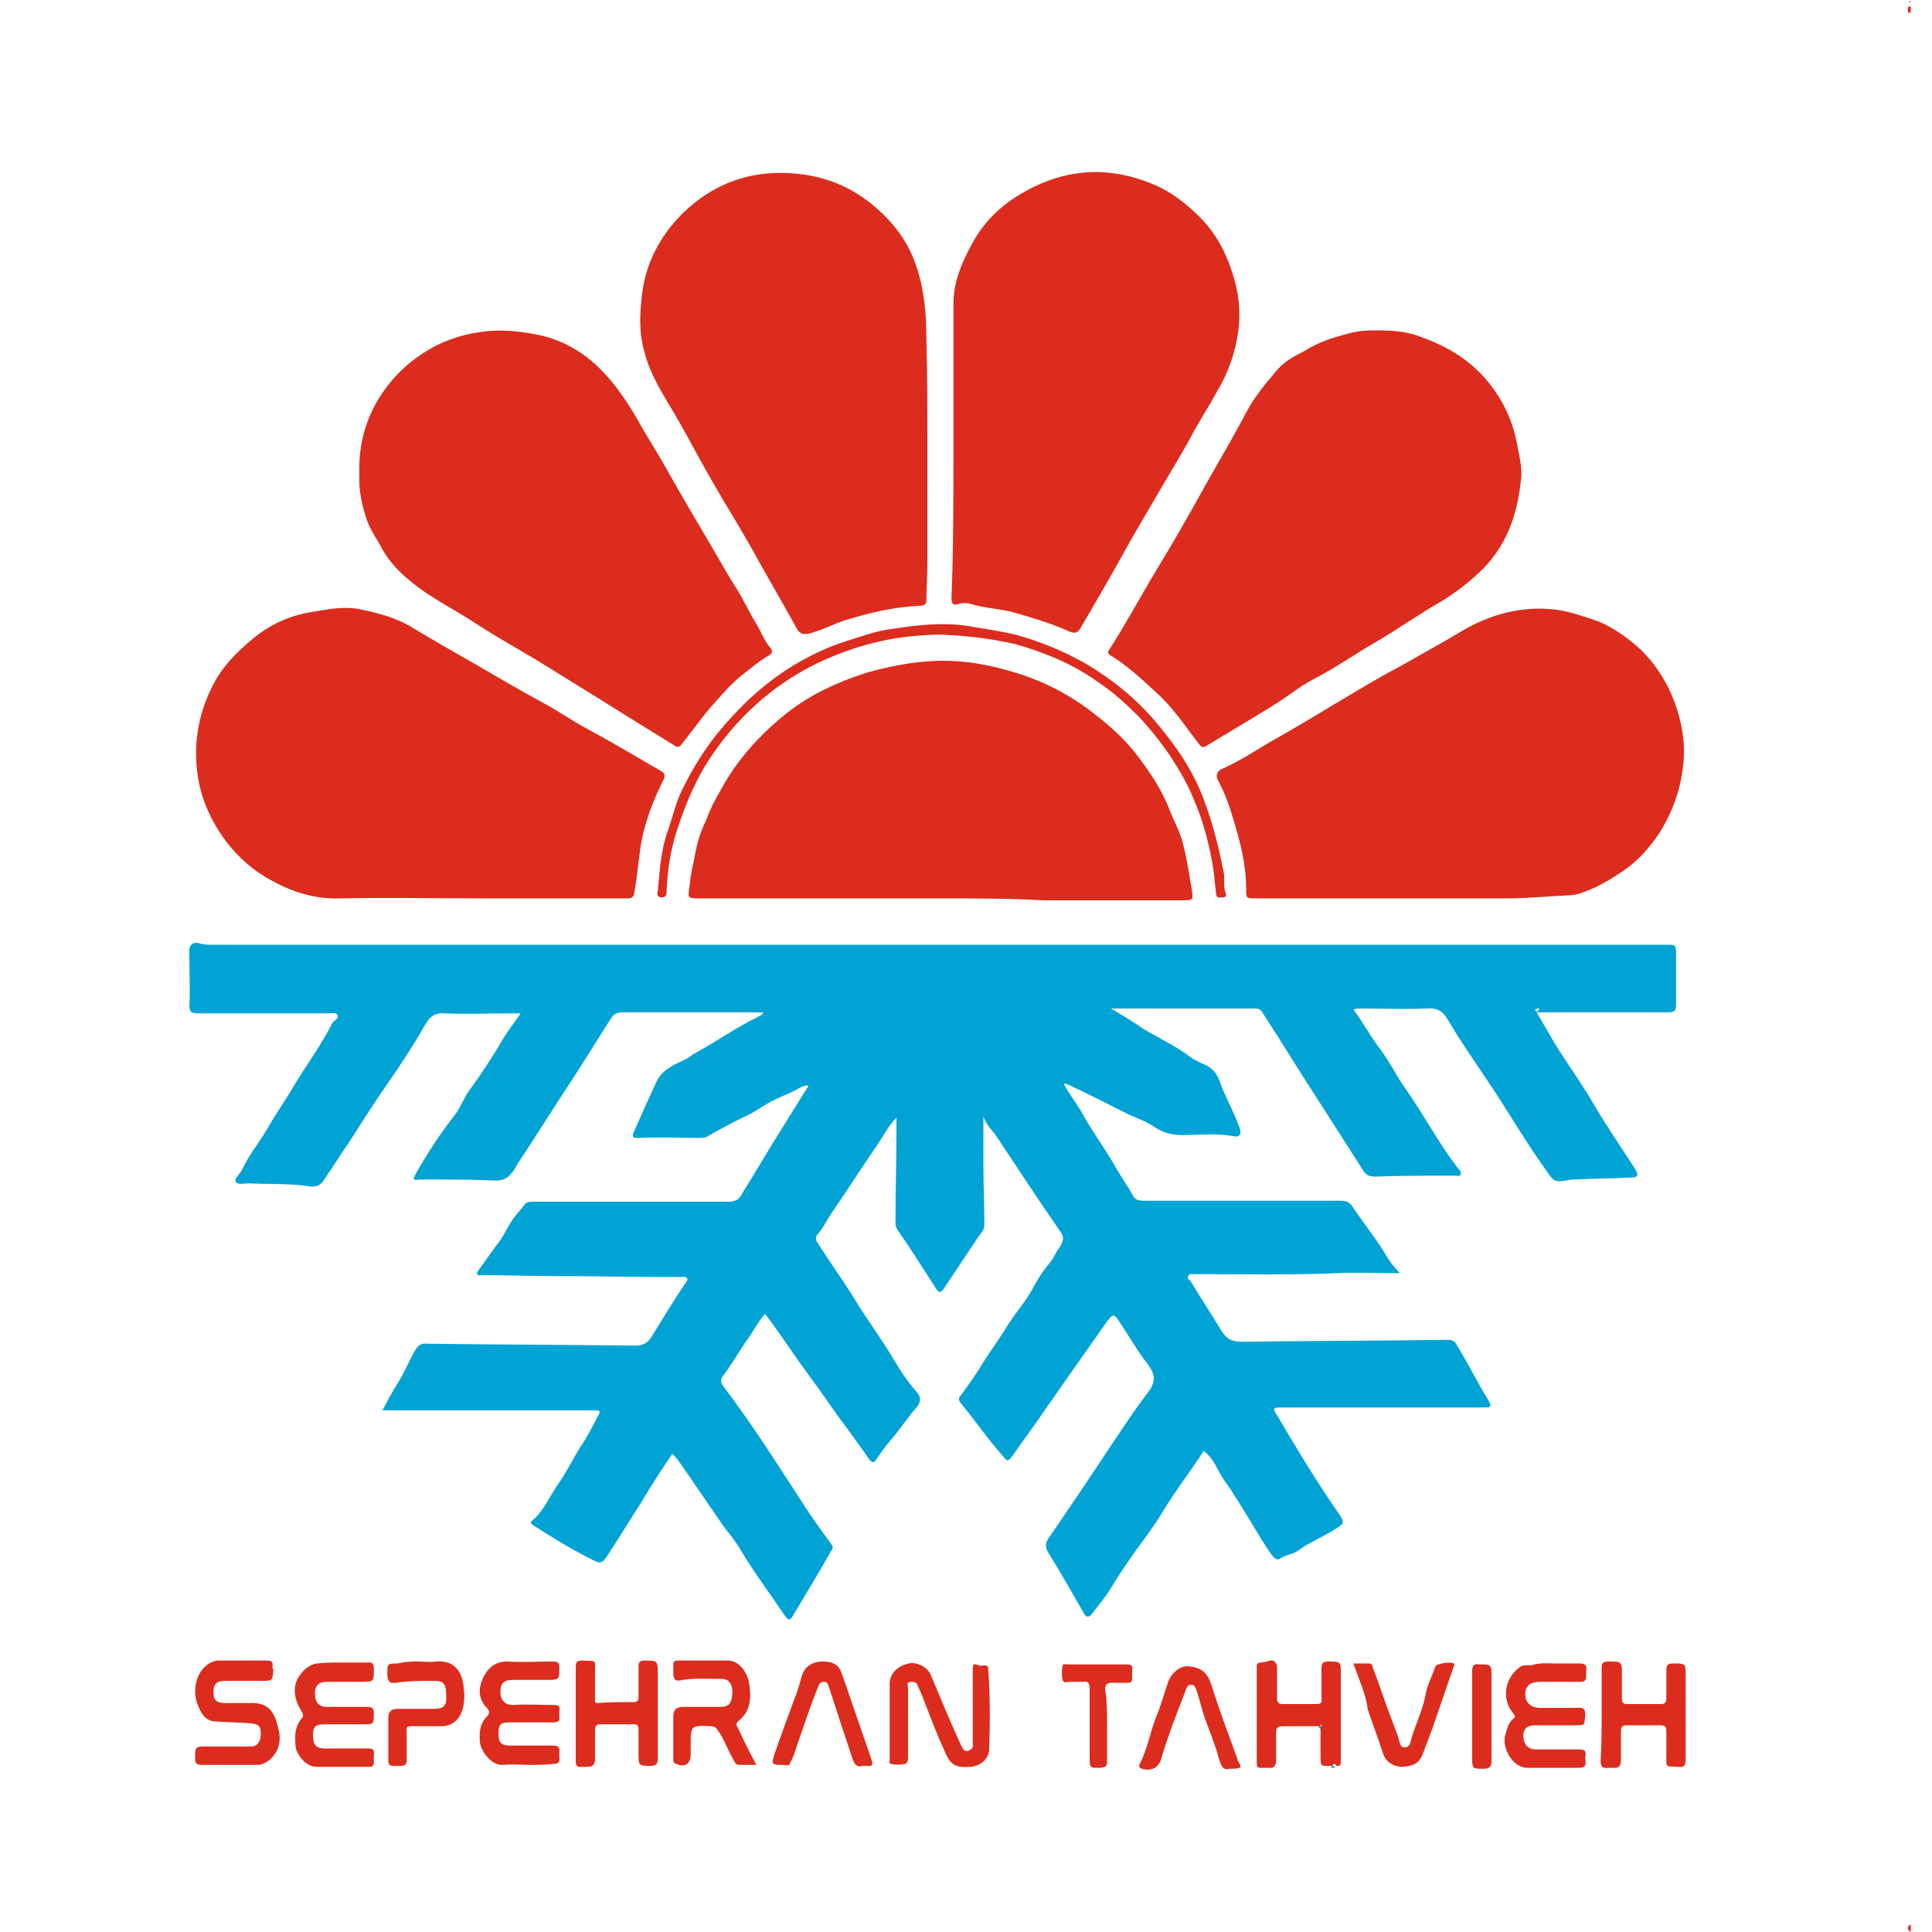
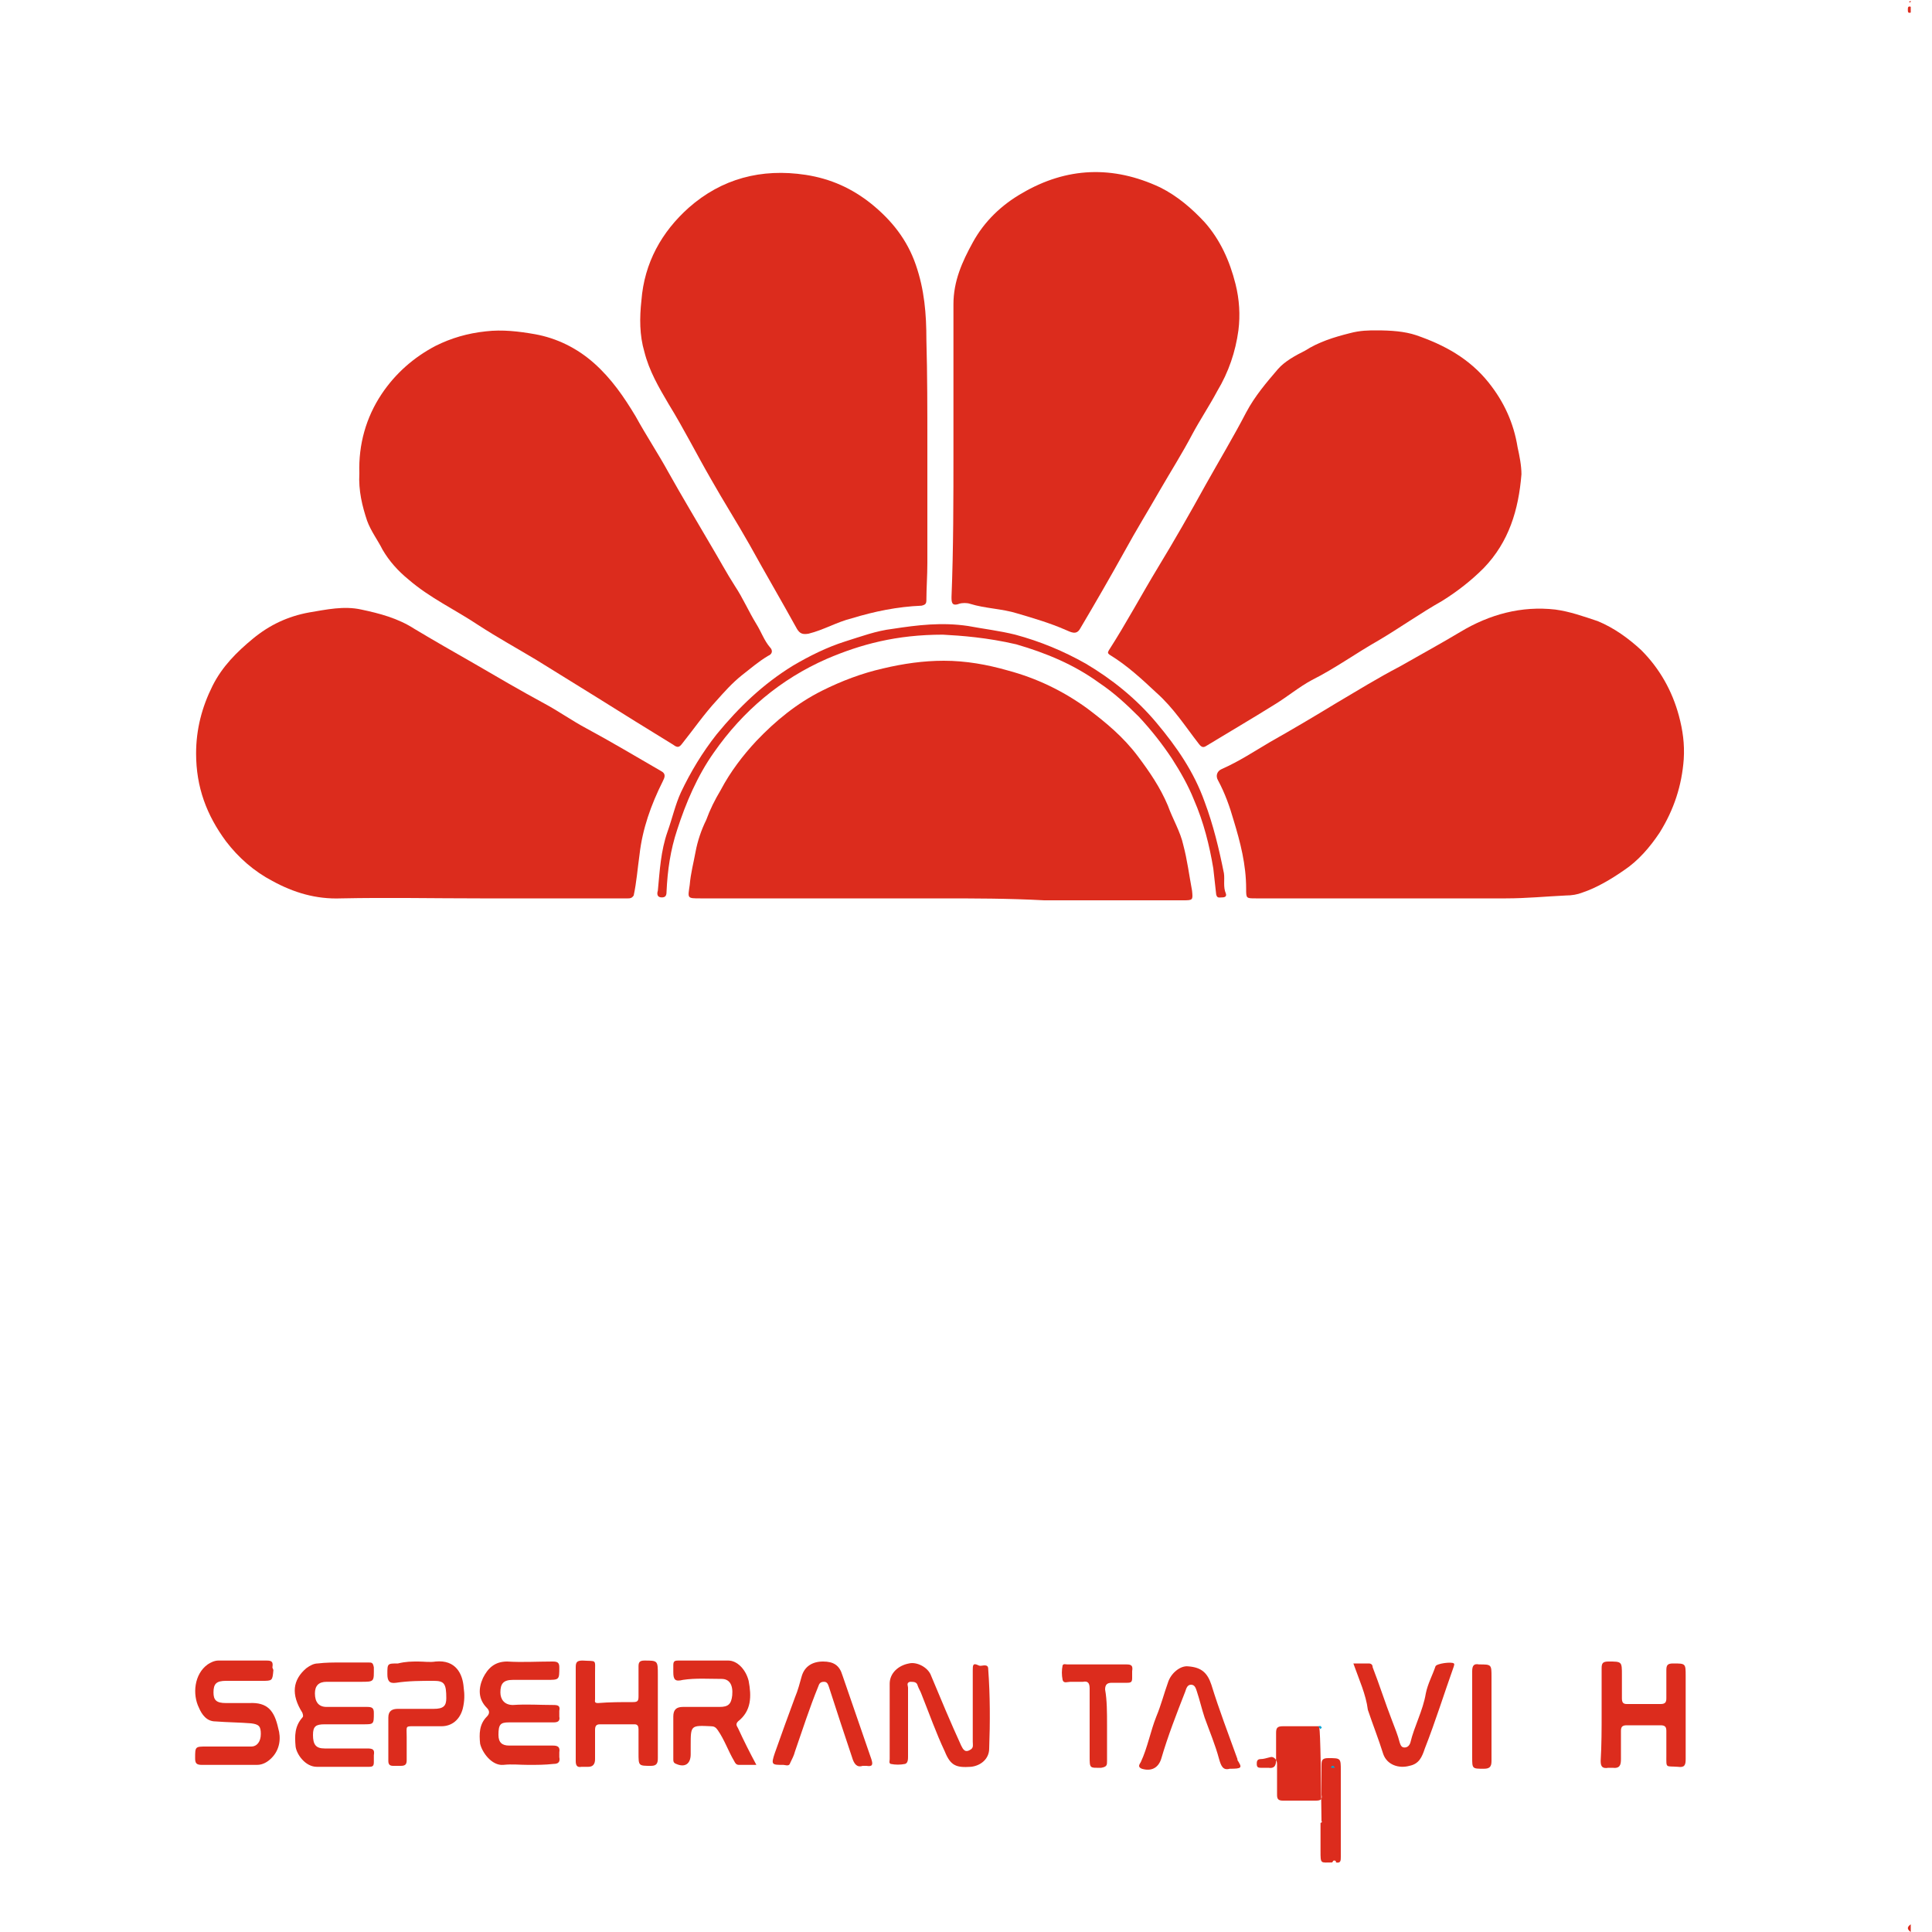
<svg xmlns="http://www.w3.org/2000/svg" version="1.0" id="Layer_1" x="0px" y="0px" viewBox="0 0 200 200" style="enable-background:new 0 0 200 200;" xml:space="preserve">
  <style type="text/css">
	.st0{fill:#DC2C1D;}
	.st1{fill:#01A3D4;}
</style>
  <g>
    <path class="st0" d="M197.8,200c-0.4-0.3-0.4-0.5,0-0.8C197.8,199.5,197.8,199.7,197.8,200z" />
    <path class="st0" d="M197.8,1.3c-0.3,0.1-0.3-0.1-0.3-0.3c0-0.2,0-0.4,0.3-0.3C197.8,0.8,197.8,1,197.8,1.3z" />
    <path class="st0" d="M197.8,0.2c-0.1,0.1-0.2,0-0.2,0c0.1,0,0.1-0.1,0.2-0.1C197.8,0.1,197.8,0.1,197.8,0.2z" />
-     <path class="st1" d="M158.9,104.5c0.9,1.5,1.7,3,2.6,4.4c1.1,1.7,2.3,3.4,3.3,5.1c1.4,2.4,2.9,4.6,4.4,6.9c0.5,0.8,0.4,1-0.5,1   c-1.9,0.1-3.8,0.1-5.6,0.2c-0.1,0-0.3,0-0.4,0c-2,0.4-1.8,0.2-2.9-1.3c-1.7-2.4-3.2-4.9-4.8-7.4c-1.7-2.6-3.5-5.1-5.1-7.8   c-0.5-0.9-1.1-1.3-2.2-1.2c-2.3,0.1-4.6,0-6.9,0c-0.2,0-0.4,0-0.7,0.1c1,1.3,1.7,2.7,2.7,4c1,1.3,1.7,2.8,2.7,4.2   c1.9,2.7,3.4,5.6,5.4,8.2c0.2,0.2,0.4,0.4,0.3,0.7c-0.1,0.2-0.4,0.1-0.6,0.1c-2.8,0-5.5,0-8.3,0.1c-0.4,0-0.8-0.1-1.1-0.5   c-1.6-2.5-3.2-5-4.8-7.5c-1.9-2.9-3.7-5.9-5.6-8.8c-0.2-0.4-0.4-0.6-0.9-0.6c-4.7,0-9.5,0-14.2,0c-0.2,0-0.3,0-0.7,0   c1.2,0.7,2.2,1.3,3.2,2c1.6,1,3.4,1.8,5,3c0.5,0.4,1.1,0.6,1.7,0.9c1,0.5,1.3,1.4,1.6,2.3c0.6,1.4,1.3,2.7,1.8,4.1   c0.3,0.7,0,1.1-0.7,0.9c-1.8-0.3-3.5-0.1-5.3-0.1c-1.1,0-2-0.3-2.9-0.9c-0.7-0.5-1.6-0.8-2.5-1.2c-2.2-1.1-4.3-2.2-6.5-3.2   c-0.1,0-0.2,0-0.3,0c0.6,1,1.2,1.9,1.8,2.8c1,1.9,2.3,3.6,3.4,5.5c0.6,1.1,1.4,2.2,2,3.3c0.2,0.4,0.6,0.5,1.1,0.5c3.7,0,7.3,0,11,0   c3.1,0,6.2,0,9.3,0c0.6,0,1,0.1,1.3,0.6c1.2,1.8,2.6,3.5,3.7,5.4c0.3,0.5,0.7,0.9,1.2,1.5c-2.3,0-4.4-0.1-6.5,0   c-4.9,0.2-9.8,0.1-14.7,0.1c-0.3,0-0.6-0.1-0.7,0.2c-0.2,0.3,0.2,0.4,0.3,0.6c1,1.7,2.1,3.3,3.1,5c0.5,0.8,1,1.2,2.1,1.2   c7.1-0.1,14.2-0.1,21.3-0.2c0.6,0,0.8,0.1,1.1,0.7c1.1,1.8,2.1,3.8,3.2,5.6c0.4,0.7,0.1,0.7-0.5,0.7c-4.6,0-9.2,0-13.7,0   c-2.4,0-4.9,0-7.3,0c-0.8,0-0.9,0.1-0.4,0.8c2,3.4,4.1,6.9,6.4,10.2c0.6,0.9,0.6,1-0.4,1.6c-1.2,0.8-2.6,1.3-3.8,2.2   c-0.5,0.4-1.2,0.4-1.8,0.8c-0.4,0.3-0.7,0-1-0.4c-0.7-1-1.3-2-1.9-3c-1-1.6-1.9-3.2-3-4.7c-0.7-1-1-2.2-2.1-3   c-1.4,2.2-3,4.2-4.3,6.4c-0.9,1.5-2,2.9-3,4.3c-0.8,1.2-1.6,2.3-2.3,3.5c-0.6,1-1.3,1.8-2,2.7c-0.3,0.4-0.6,0.3-0.8-0.1   c-1.2-2.1-2.4-4.2-3.7-6.3c-0.3-0.5-0.3-0.9,0-1.4c2.2-3.2,4.3-6.3,6.4-9.5c1.3-1.9,2.5-3.8,3.9-5.6c0.9-1.2,0.8-1.9,0-3   c-1.1-1.4-2-3-3-4.5c-0.5-0.7-0.6-0.7-1.2,0.1c-0.8,1.1-1.6,2.3-2.4,3.4c-1.4,2-2.8,4-4.2,6c-1,1.5-2.1,2.9-3.1,4.4   c-0.6,0.8-0.6,0.7-1.2,0c-1.5-1.7-2.8-3.6-4.2-5.3c-0.3-0.3-0.3-0.6,0-0.9c0.8-1.1,1.6-2.2,2.3-3.4c0.7-1.1,1.5-2.2,2.2-3.3   c0.9-1.6,2.2-2.9,3-4.5c0.5-0.9,1-1.7,1.7-2.5c0.4-0.5,0.6-1.1,1-1.6c0.4-0.6,0.5-1.1,0-1.7c-2.3-3.3-4.5-6.7-6.7-10   c-0.4-0.5-0.9-1-1.2-1.8c0,1.8,0,3.4,0,5c0,2.1,0.1,4.1,0.1,6.2c0,0.5-0.3,0.8-0.6,1.2c-1.2,1.8-2.4,3.6-3.6,5.4   c-0.3,0.4-0.5,0.5-0.8,0c-1.3-2-2.6-4.1-4-6.1c-0.2-0.3-0.2-0.5-0.2-0.8c0-3.2,0.1-6.5,0.1-9.7c0-0.3,0-0.7,0-1.1   c-0.8,0.8-1.3,1.8-1.9,2.7c-1.6,2.3-3.1,4.7-4.7,7c-0.5,0.7-0.9,1.6-1.5,2.3c-0.3,0.3-0.3,0.6-0.1,0.9c1.2,1.9,2.5,3.7,3.7,5.6   c1.3,2.2,2.9,4.3,4.2,6.5c0.7,1.2,1.5,2.4,2.4,3.4c0.6,0.7,0.3,1.2-0.1,1.7c-1,1.1-1.7,2.3-2.7,3.4c-0.5,0.6-1,1.3-1.4,1.9   c-0.3,0.4-0.4,0.3-0.7,0c-1.1-1.6-2.2-3.1-3.4-4.7c-1.3-1.9-2.7-3.8-4-5.6c-1.1-1.6-2.2-3.2-3.4-4.8c-0.8,0.9-1.3,2-2,2.9   c-0.8,1.2-1.5,2.4-2.4,3.6c-0.2,0.3-0.2,0.6,0,0.9c2.9,3.8,5.5,7.9,8.1,11.9c1,1.6,2.1,3.1,3.2,4.6c0.3,0.4-0.1,0.6-0.2,0.9   c-1.2,2.1-2.4,4.1-3.6,6.1c-0.6,1-0.6,1-1.3,0c-1.4-2.1-3-4.2-4.3-6.4c-0.5-0.9-1.2-1.7-1.8-2.5c-1.5-2.2-3.1-4.5-4.6-6.7   c-0.2-0.3-0.4-0.5-0.7-0.8c-1.1,1.6-2.2,3.3-3.2,5c-1.1,1.7-2.2,3.5-3.3,5.2c-0.8,1.2-0.8,1.3-2.1,0.6c-2-1-3.9-2.2-5.8-3.4   c-0.3-0.2-0.3-0.3-0.1-0.5c1.1-0.9,1.7-2.3,2.5-3.5c1-1.4,1.7-2.9,2.6-4.3c0.7-1,1.2-2.1,1.8-3.2c0.2-0.4-0.1-0.4-0.3-0.4   c-0.4,0-0.8,0-1.2,0c-6.6,0-13.1,0-19.7,0c-0.4,0-0.7,0-1.2,0c0.5-1,1-1.9,1.5-2.7c0.7-1.1,1.2-2.3,1.8-3.4   c0.3-0.5,0.6-0.9,1.3-0.8c7.2,0.1,14.3,0.1,21.5,0.2c0.9,0,1.4-0.3,1.8-1c1.1-1.8,2.2-3.6,3.4-5.4c0.1-0.2,0.4-0.4,0.2-0.6   c-0.1-0.2-0.4-0.1-0.7-0.1c-4.4,0-8.7-0.1-13.1-0.1c-2.5,0-4.9-0.1-7.4-0.1c-0.2,0-0.4,0.1-0.5-0.1c-0.1-0.2,0.1-0.3,0.2-0.5   c0.6-0.8,1.2-1.7,1.8-2.5c0.6-0.7,1-1.6,1.5-2.4c0.4-0.7,1-1.2,1.4-1.8c0.2-0.3,0.6-0.3,0.9-0.3c6.7,0,13.4,0,20.2,0   c0.7,0,1.1-0.2,1.4-0.8c1.3-2.1,2.6-4.3,3.9-6.4c1-1.6,2-3.2,3-4.8c-0.4-0.1-0.6,0.1-0.9,0.2c-0.8,0.5-1.7,0.8-2.5,1.2   c-0.9,0.4-1.7,1-2.6,1.5c-1.5,0.7-3,1.5-4.4,2.3c-0.3,0.2-0.6,0.2-0.9,0.2c-2.1,0-4.3-0.1-6.4,0c-0.5,0-0.6-0.1-0.4-0.6   c0.8-1.8,1.6-3.6,2.4-5.3c0.6-1.2,1.8-1.7,2.9-2.2c0.4-0.2,0.7-0.5,1.1-0.7c2.2-1.2,4.3-2.7,6.6-3.8c0.1-0.1,0.3-0.1,0.4-0.4   c-0.5,0-1,0-1.6,0c-4.3,0-8.6,0-13,0c-0.6,0-0.9,0.2-1.2,0.7c-1.2,1.9-2.4,3.8-3.6,5.7c-2,3-3.9,6.1-5.9,9.1   c-0.1,0.1-0.2,0.3-0.3,0.5c-0.5,0.9-1.1,1.5-2.3,1.4c-2.5-0.1-5.1-0.1-7.6-0.1c-0.4,0-1,0.3-0.4-0.7c1.2-2.1,2.5-4.1,4-6   c0.6-0.8,0.9-1.7,1.4-2.4c1.3-1.8,2.5-3.6,3.6-5.5c0.5-0.8,1.1-1.6,1.8-2.6c-0.5,0-0.9,0-1.2,0c-2.2,0-4.5,0.1-6.7,0   c-1.1-0.1-1.6,0.5-2,1.2c-1.2,2.1-2.5,4.1-3.9,6.1c-1.4,2-2.7,4.1-4,6.1c-0.9,1.3-1.7,2.6-2.6,3.9c-0.4,0.6-0.9,0.7-1.5,0.6   c-2-0.3-4.1-0.2-6.2-0.3c-0.5,0-1.3,0.2-1.4-0.2c-0.2-0.3,0.5-0.8,0.7-1.3c0.7-1.5,1.8-2.8,2.6-4.2c0.9-1.6,2-3.1,2.9-4.7   c1.3-2.1,2.7-4,3.8-6.2c0.2-0.3,0.8-0.5,0.5-0.9c-0.2-0.2-0.7-0.1-1.1-0.1c-4.4,0-8.8,0-13.3,0c-0.6,0-0.9-0.1-0.9-0.8   c0.1-1.6,0-3.2,0-4.8c0-0.2,0-0.4,0-0.6c-0.1-0.9,0.4-1.3,1.2-1c0.4,0.1,0.8,0.1,1.2,0.1c49.6,0,99.3,0,148.9,0c0.7,0,1.4,0,2,0   c0.4,0,0.6,0.1,0.6,0.6c0,1.9,0,3.8,0,5.6c0,0.7-0.2,0.8-0.9,0.8c-4.5,0-9.1,0-13.6,0C159.6,104.4,159.3,104.3,158.9,104.5z" />
    <path class="st0" d="M144.6,93c-4.9,0-9.7,0-14.6,0c-1,0-1,0-1-1c0-2.5-0.6-4.8-1.3-7.1c-0.4-1.4-0.9-2.8-1.6-4.1   c-0.3-0.5-0.1-1,0.4-1.2c1.8-0.8,3.3-1.8,5-2.8c2.3-1.3,4.5-2.6,6.8-4c2.2-1.3,4.3-2.6,6.6-3.8c2.1-1.2,4.3-2.4,6.3-3.6   c3-1.8,6.3-2.7,9.8-2.3c1.5,0.2,2.9,0.7,4.4,1.2c1.7,0.7,3.2,1.8,4.5,3c1.9,1.9,3.2,4.2,3.9,6.8c0.4,1.5,0.6,2.9,0.5,4.5   c-0.2,2.7-1,5.2-2.5,7.6c-1,1.5-2.2,2.9-3.7,3.9c-1.3,0.9-2.8,1.8-4.3,2.3c-0.5,0.2-1.1,0.3-1.7,0.3c-2.1,0.1-4.1,0.3-6.2,0.3   C152.1,93,148.4,93,144.6,93z" />
    <path class="st0" d="M49.7,93c-4.8,0-9.6-0.1-14.4,0c-2.6,0.1-4.9-0.6-7.1-1.8c-1.9-1-3.5-2.4-4.8-4.1c-2-2.7-3.1-5.6-3.1-9.1   c0-2.5,0.6-4.8,1.7-7c1-2,2.5-3.5,4.2-4.9c1.7-1.4,3.6-2.3,5.8-2.7c1.8-0.3,3.6-0.7,5.4-0.3c1.9,0.4,3.8,0.9,5.5,2   c2,1.2,4.1,2.4,6.2,3.6c2.4,1.4,4.8,2.8,7.2,4.1c1.5,0.8,2.9,1.8,4.4,2.6c2.6,1.4,5.1,2.9,7.7,4.4c0.6,0.3,0.4,0.7,0.2,1.1   c-1.2,2.4-2.1,4.9-2.4,7.6c-0.2,1.4-0.3,2.8-0.6,4.2C65.4,93,65.2,93,65,93c-0.3,0-0.7,0-1,0C59.2,93,54.5,93,49.7,93   C49.7,93,49.7,93,49.7,93z" />
    <path class="st0" d="M37.2,49c-0.1-3,0.7-5.8,2.3-8.2c1.4-2.1,3.3-3.8,5.6-5c1.6-0.8,3.3-1.3,5.2-1.5c1.7-0.2,3.4,0,5.1,0.3   c2.2,0.4,4.3,1.4,6.1,3c1.8,1.6,3.1,3.5,4.3,5.5c1.1,2,2.3,3.8,3.4,5.8c1.4,2.5,2.9,5,4.3,7.4c0.9,1.5,1.7,3,2.6,4.4   c0.8,1.2,1.4,2.6,2.2,3.9c0.5,0.8,0.8,1.7,1.4,2.4c0.3,0.3,0.3,0.7-0.2,0.9c-1,0.6-1.8,1.3-2.7,2c-1,0.8-1.8,1.7-2.6,2.6   c-1.3,1.4-2.4,3-3.6,4.5c-0.3,0.4-0.5,0.4-0.9,0.1c-2.6-1.6-5.2-3.2-7.9-4.9c-2.1-1.3-4.2-2.6-6.3-3.9c-2-1.2-4-2.3-6-3.6   c-2.4-1.6-5-2.8-7.2-4.7c-1.1-0.9-2-1.9-2.7-3.1c-0.5-1-1.2-1.9-1.6-3C37.5,52.4,37.1,50.8,37.2,49z" />
    <path class="st0" d="M142.5,34.2c1.5,0,2.9,0.1,4.1,0.5c2.9,1,5.5,2.4,7.5,4.9c1.6,2,2.6,4.2,3,6.7c0.2,0.9,0.4,1.9,0.4,2.8   c-0.3,3.7-1.3,7-3.9,9.7c-1.3,1.3-2.7,2.4-4.3,3.4c-2.3,1.3-4.4,2.8-6.6,4.1c-2.3,1.3-4.5,2.9-6.9,4.1c-1.3,0.7-2.5,1.7-3.8,2.5   c-2.4,1.5-4.8,2.9-7.1,4.3c-0.3,0.2-0.5,0.2-0.8-0.2c-1.4-1.8-2.6-3.7-4.4-5.3c-1.5-1.4-3-2.8-4.8-3.9c-0.3-0.2-0.2-0.3-0.1-0.5   c1.8-2.8,3.4-5.8,5.1-8.6c1.7-2.8,3.3-5.6,4.9-8.5c1.4-2.5,2.9-5,4.2-7.5c0.9-1.7,2.1-3.1,3.3-4.5c0.7-0.8,1.8-1.4,2.8-1.9   c1.4-0.9,3-1.4,4.6-1.8C140.8,34.2,141.7,34.2,142.5,34.2z" />
    <path class="st0" d="M96,46.1c0,4.1,0,8.1,0,12.2c0,1.3-0.1,2.6-0.1,3.8c0,0.4-0.1,0.5-0.5,0.6c-2.5,0.1-4.9,0.6-7.2,1.3   c-1.6,0.4-2.9,1.2-4.5,1.6c-0.6,0.1-0.9,0-1.2-0.5c-1.6-2.9-3.3-5.8-4.9-8.7c-1.3-2.3-2.7-4.5-4-6.8c-1.5-2.6-2.8-5.2-4.4-7.8   c-1-1.7-2-3.4-2.5-5.4c-0.5-1.7-0.5-3.5-0.3-5.3c0.3-3.9,2.1-7.1,4.9-9.6c3.4-3,7.5-4.1,12.1-3.4c2.6,0.4,4.8,1.4,6.8,3   c2.1,1.7,3.7,3.7,4.6,6.3c0.9,2.6,1.1,5.1,1.1,7.8C96,38.8,96,42.4,96,46.1z" />
    <path class="st0" d="M98.7,46.5c0-5,0-10,0-15c0-2.4,0.9-4.4,2-6.4c1.2-2.2,3-3.9,5.1-5.1c4.6-2.7,9.4-2.9,14.3-0.6   c1.8,0.9,3.3,2.2,4.6,3.6c1.6,1.8,2.6,4,3.2,6.4c0.4,1.6,0.5,3.2,0.3,4.8c-0.3,2.2-1,4.3-2.2,6.3c-0.8,1.5-1.8,3-2.6,4.5   c-1,1.9-2.2,3.8-3.3,5.7c-1.2,2.1-2.5,4.2-3.7,6.4c-1.5,2.7-3,5.3-4.6,8c-0.4,0.7-1,0.3-1.5,0.1c-1.6-0.7-3.3-1.2-5-1.7   c-1.6-0.5-3.3-0.5-4.9-1c-0.3-0.1-0.8-0.1-1.1,0c-0.8,0.3-0.8-0.2-0.8-0.7C98.7,56.8,98.7,51.7,98.7,46.5   C98.7,46.5,98.7,46.5,98.7,46.5z" />
    <path class="st0" d="M97.3,93c-8.1,0-16.1,0-24.2,0c-0.2,0-0.4,0-0.6,0c-1.4,0-1.3,0-1.1-1.4c0.1-1.2,0.4-2.3,0.6-3.4   c0.2-1.1,0.6-2.3,1.1-3.3c0.4-1.1,0.9-2.1,1.5-3.1c1-1.9,2.3-3.6,3.7-5.1c2-2.1,4.2-3.9,6.8-5.2c2-1,4.1-1.8,6.3-2.3   c2.1-0.5,4.2-0.8,6.3-0.8c2.3,0,4.5,0.4,6.6,1c3,0.8,5.7,2.1,8.2,3.9c2,1.5,3.8,3,5.3,5c1.2,1.6,2.3,3.2,3.1,5.1   c0.5,1.4,1.3,2.7,1.6,4.1c0.4,1.5,0.6,3.1,0.9,4.7c0.1,1,0.1,1-1,1c-4.8,0-9.5,0-14.3,0C104.4,93,100.8,93,97.3,93z" />
    <path class="st0" d="M97.6,65.7c-4.8,0-8.5,1-12,2.5c-4.8,2.1-8.7,5.4-11.7,9.7c-1.7,2.4-2.9,5.2-3.8,8c-0.7,2.1-1,4.2-1.1,6.4   c0,0.4-0.1,0.6-0.5,0.6c-0.5,0-0.5-0.4-0.4-0.7c0.2-2.1,0.3-4.1,1-6.1c0.5-1.4,0.8-2.8,1.4-4.1c1-2.1,2.2-4.1,3.7-6   c2.3-2.8,4.8-5.2,7.9-7.1c1.7-1,3.5-1.9,5.4-2.5c1.6-0.5,3.2-1.1,4.9-1.3c2.6-0.4,5.1-0.7,7.8-0.3c1.6,0.3,3.3,0.5,4.9,0.9   c2.6,0.7,5,1.7,7.3,3c2.7,1.6,5.2,3.6,7.3,6.1c2.1,2.5,3.9,5.1,5,8.2c0.9,2.4,1.5,4.9,2,7.4c0.1,0.7-0.1,1.4,0.2,2.1   c0.1,0.3-0.1,0.4-0.4,0.4c-0.3,0-0.5,0.1-0.6-0.3c-0.1-0.9-0.2-1.8-0.3-2.7c-0.4-2.4-1-4.8-2-7.1c-0.6-1.5-1.4-2.9-2.3-4.3   c-1-1.5-2.1-2.9-3.4-4.3c-1.3-1.3-2.6-2.5-4.1-3.5c-2.6-1.9-5.5-3.1-8.6-4C102.2,66,99.5,65.8,97.6,65.7z" />
    <path class="st0" d="M92.1,178.1c0-1.3,0-2.6,0-3.8c0-1.1,0.9-1.9,2-2.1c0.8-0.2,2,0.4,2.3,1.3c1,2.4,2,4.8,3.1,7.2   c0.2,0.4,0.4,0.8,1,0.4c0.3-0.2,0.2-0.5,0.2-0.8c0-2.5,0-4.9,0-7.4c0-0.5,0-0.8,0.6-0.5c0.2,0.1,0.4,0,0.6,0c0.3,0,0.4,0.1,0.4,0.4   c0.2,2.7,0.2,5.5,0.1,8.2c0,1.1-0.9,1.8-1.9,1.9c-1.5,0.1-2.1-0.1-2.7-1.6c-0.9-1.9-1.6-3.9-2.4-5.9c-0.1-0.3-0.3-0.6-0.4-0.9   c-0.1-0.4-0.4-0.4-0.8-0.4c-0.4,0.1-0.2,0.4-0.2,0.6c0,2.4,0,4.8,0,7.1c0,0.3,0,0.7-0.3,0.8c-0.5,0.1-1,0.1-1.5,0   c-0.2-0.1-0.1-0.3-0.1-0.5C92.1,180.8,92.1,179.4,92.1,178.1C92.1,178.1,92.1,178.1,92.1,178.1z" />
    <path class="st0" d="M59.6,177.3c0-1.6,0-3.1,0-4.7c0-0.5,0.1-0.7,0.7-0.7c1.5,0.1,1.3-0.2,1.3,1.3c0,0.9,0,1.8,0,2.7   c0,0.2-0.1,0.4,0.3,0.4c1.2-0.1,2.4-0.1,3.6-0.1c0.5,0,0.6-0.1,0.6-0.6c0-1,0-2,0-3.1c0-0.4,0.1-0.6,0.6-0.6c1.4,0,1.4,0,1.4,1.5   c0,2.9,0,5.7,0,8.6c0,0.5-0.1,0.8-0.7,0.8c-1.3,0-1.3,0-1.3-1.3c0-0.8,0-1.7,0-2.5c0-0.3-0.1-0.5-0.4-0.5c-1.2,0-2.4,0-3.6,0   c-0.4,0-0.5,0.2-0.5,0.6c0,1,0,2,0,3c0,0.5-0.2,0.8-0.7,0.8c-0.2,0-0.5,0-0.7,0c-0.5,0.1-0.6-0.2-0.6-0.6   C59.6,180.5,59.6,178.9,59.6,177.3C59.6,177.3,59.6,177.3,59.6,177.3z" />
    <path class="st0" d="M165.8,177.4c0-1.6,0-3.1,0-4.7c0-0.5,0.1-0.7,0.7-0.7c1.4,0,1.4,0,1.4,1.4c0,0.8,0,1.6,0,2.4   c0,0.4,0.1,0.6,0.5,0.6c1.1,0,2.3,0,3.5,0c0.5,0,0.6-0.2,0.6-0.6c0-1,0-1.9,0-2.9c0-0.5,0.1-0.7,0.7-0.7c1.3,0,1.3,0,1.3,1.3   c0,2.9,0,5.8,0,8.6c0,0.6-0.1,0.9-0.8,0.8c-1.3-0.1-1.2,0.2-1.2-1.2c0-0.8,0-1.7,0-2.5c0-0.4-0.1-0.6-0.6-0.6c-1.1,0-2.3,0-3.5,0   c-0.5,0-0.6,0.2-0.6,0.6c0,1,0,1.9,0,2.9c0,0.6-0.1,1-0.9,0.9c-0.1,0-0.3,0-0.4,0c-0.6,0.1-0.8-0.1-0.8-0.7   C165.8,180.6,165.8,179,165.8,177.4z" />
    <path class="st0" d="M35.4,172.1c0.9,0,1.8,0,2.7,0c0.4,0,0.5,0,0.6,0.5c0,1.5,0.1,1.5-1.4,1.5c-1.2,0-2.4,0-3.5,0   c-0.8,0-1.2,0.4-1.2,1.2c0,0.9,0.4,1.4,1.2,1.4c1.4,0,2.8,0,4.2,0c0.5,0,0.7,0.1,0.7,0.6c0,1.2,0,1.2-1.1,1.2c-1.3,0-2.7,0-4,0   c-0.9,0-1.2,0.2-1.2,1.1c0,1,0.3,1.4,1.2,1.4c1.5,0,2.9,0,4.4,0c0.6,0,0.8,0.1,0.7,0.7c0,0.2,0,0.5,0,0.7c0,0.4-0.1,0.5-0.5,0.5   c-1.8,0-3.6,0-5.4,0c-1.2,0-2.1-1.3-2.2-2.1c-0.1-1.1-0.1-2.1,0.7-3c0.1-0.1,0.1-0.2,0-0.5c-1.2-1.9-1-3.4,0.4-4.6   c0.4-0.3,0.8-0.5,1.2-0.5C33.7,172.1,34.5,172.1,35.4,172.1C35.4,172.1,35.4,172.1,35.4,172.1z" />
    <path class="st0" d="M23.6,182.7c-0.9,0-1.8,0-2.7,0c-0.6,0-0.7-0.2-0.7-0.7c0-1.2,0-1.2,1.2-1.2c1.5,0,3,0,4.6,0   c0.6,0,1-0.5,1-1.3c0-0.8-0.2-1-1-1.1c-1.2-0.1-2.4-0.1-3.7-0.2c-0.9,0-1.4-0.7-1.7-1.4c-0.7-1.4-0.5-3.5,0.9-4.5   c0.3-0.2,0.7-0.4,1.1-0.4c1.7,0,3.3,0,5,0c0.5,0,0.7,0.1,0.6,0.7c0,0.1,0.1,0.2,0.1,0.3c-0.1,1.1-0.1,1.1-1.2,1.1   c-1.2,0-2.5,0-3.7,0c-1,0-1.3,0.3-1.3,1.2c0,0.8,0.3,1.1,1.3,1.1c0.8,0,1.6,0,2.4,0c1.9-0.1,2.6,0.8,3,2.6c0.3,1,0.2,2.2-0.7,3.1   c-0.4,0.4-0.9,0.7-1.5,0.7C25.5,182.7,24.6,182.7,23.6,182.7C23.6,182.7,23.6,182.7,23.6,182.7z" />
    <path class="st0" d="M54.7,182.7c-0.9,0-1.7-0.1-2.6,0c-1.2,0.1-2.2-1.3-2.4-2.2c-0.1-1-0.1-2,0.7-2.8c0.3-0.3,0.3-0.6,0-0.9   c-0.9-0.9-0.9-2-0.4-3.1c0.5-1,1.2-1.7,2.5-1.7c1.6,0.1,3.1,0,4.7,0c0.5,0,0.7,0.1,0.7,0.6c0,1.3,0,1.3-1.3,1.3c-1.2,0-2.4,0-3.5,0   c-1,0-1.3,0.4-1.3,1.3c0,0.7,0.4,1.3,1.3,1.3c1.4-0.1,2.8,0,4.2,0c0.5,0,0.7,0.1,0.6,0.6c0,0.2,0,0.4,0,0.6   c0.1,0.5-0.2,0.6-0.6,0.6c-1.5,0-3.1,0-4.6,0c-0.9,0-1.1,0.2-1.1,1.3c0,0.8,0.4,1.1,1.1,1.1c1.5,0,3,0,4.5,0c0.5,0,0.8,0.1,0.7,0.7   c0,0.2,0,0.4,0,0.5c0.1,0.5-0.1,0.7-0.6,0.7C56.4,182.7,55.6,182.7,54.7,182.7C54.7,182.7,54.7,182.7,54.7,182.7z" />
-     <path class="st0" d="M160.9,172.2c0.9,0,1.7,0,2.6,0c0.6,0,0.8,0.2,0.7,0.7c0,0.2,0,0.4,0,0.6c0,0.4-0.1,0.6-0.6,0.6   c-1.4,0-2.7,0-4.1,0c-1.1,0-1.6,0.4-1.6,1.3c0,0.9,0.6,1.4,1.6,1.4c1.2,0,2.4,0,3.5,0c0.5,0,1.2-0.2,1.1,0.8c-0.1,1,0,1-1,1   c-1.4,0-2.7,0-4.1,0c-0.9,0-1.3,0.3-1.3,1.1c0,0.9,0.5,1.4,1.3,1.4c1.5,0,3,0,4.5,0c0.7,0,0.7,0.3,0.6,0.8c0,0.4,0.3,1.1-0.6,1.1   c-1.8,0-3.6,0-5.4,0c-1.5,0-2.6-2-2.3-3.3c0.2-0.6,0.3-1.4,0.9-1.8c0.3-0.2,0-0.4-0.1-0.6c-1.2-1.5-0.8-3.6,0.7-4.7   c0.4-0.3,0.8-0.2,1.2-0.2C159.4,172.1,160.2,172.2,160.9,172.2C160.9,172.2,160.9,172.2,160.9,172.2z" />
-     <path class="st0" d="M136.5,178.7c-1.2,0-2.5,0-3.7,0c-0.6,0-0.7,0.2-0.7,0.7c0,0.9,0,1.9,0,2.8c0,0.6-0.2,0.9-0.8,0.8   c-0.3,0-0.5,0-0.8,0c-0.3,0-0.4-0.1-0.4-0.4c0-3.3,0-6.6,0-10c0-0.2,0-0.5,0.4-0.5c0.3,0,0.6-0.1,1-0.2c0.3-0.1,0.7,0.2,0.7,0.7   c0,1.1,0,2.1,0,3.2c0,0.4,0.1,0.6,0.6,0.6c1.1,0,2.3,0,3.4,0c0.5,0,0.7-0.1,0.6-0.6c0-1,0-2,0-3.1c0-0.5,0.1-0.7,0.7-0.7   c1.3,0,1.3,0,1.3,1.3c0,3,0,5.9,0,8.9c0,0.4,0,0.7-0.5,0.6c0-0.1,0-0.2-0.2-0.2c-0.1,0-0.1,0.1-0.2,0.2c-1.2,0-1.2,0.2-1.2-1.2   c0-1,0-1.9,0-2.9c0.1,0,0.2-0.1,0.1-0.2C136.7,178.7,136.6,178.7,136.5,178.7z" />
+     <path class="st0" d="M136.5,178.7c-1.2,0-2.5,0-3.7,0c-0.6,0-0.7,0.2-0.7,0.7c0,0.9,0,1.9,0,2.8c0,0.6-0.2,0.9-0.8,0.8   c-0.3,0-0.5,0-0.8,0c-0.3,0-0.4-0.1-0.4-0.4c0-0.2,0-0.5,0.4-0.5c0.3,0,0.6-0.1,1-0.2c0.3-0.1,0.7,0.2,0.7,0.7   c0,1.1,0,2.1,0,3.2c0,0.4,0.1,0.6,0.6,0.6c1.1,0,2.3,0,3.4,0c0.5,0,0.7-0.1,0.6-0.6c0-1,0-2,0-3.1c0-0.5,0.1-0.7,0.7-0.7   c1.3,0,1.3,0,1.3,1.3c0,3,0,5.9,0,8.9c0,0.4,0,0.7-0.5,0.6c0-0.1,0-0.2-0.2-0.2c-0.1,0-0.1,0.1-0.2,0.2c-1.2,0-1.2,0.2-1.2-1.2   c0-1,0-1.9,0-2.9c0.1,0,0.2-0.1,0.1-0.2C136.7,178.7,136.6,178.7,136.5,178.7z" />
    <path class="st0" d="M78.3,182.7c-0.7,0-1.2,0-1.8,0c-0.3,0-0.4-0.2-0.5-0.4c-0.6-1-1-2.2-1.7-3.2c-0.2-0.3-0.4-0.4-0.7-0.4   c-2.1-0.1-2.1-0.1-2.1,2c0,0.3,0,0.6,0,0.9c0,1-0.6,1.4-1.5,1c-0.3-0.1-0.3-0.3-0.3-0.5c0-1.5,0-2.9,0-4.4c0-0.7,0.3-1,1-1   c1.3,0,2.5,0,3.8,0c0.9,0,1.2-0.3,1.3-1.2c0.1-1.1-0.3-1.7-1.1-1.7c-1.3,0-2.7-0.1-4,0.1c-0.8,0.2-1,0-1-0.8c0-0.2,0-0.5,0-0.7   c0-0.4,0.1-0.5,0.5-0.5c1.7,0,3.4,0,5.2,0c0.9,0,1.8,0.9,2.1,2.1c0.3,1.6,0.3,3.1-1.1,4.2c-0.3,0.3-0.1,0.5,0,0.7   C77,180.2,77.6,181.4,78.3,182.7z" />
    <path class="st0" d="M140.1,172.2c0.6,0,1.1,0,1.6,0c0.3,0,0.4,0.2,0.4,0.4c0.7,1.8,1.3,3.7,2,5.5c0.3,0.8,0.6,1.5,0.8,2.3   c0.1,0.3,0.2,0.5,0.5,0.5c0.3,0,0.5-0.2,0.6-0.5c0.4-1.7,1.3-3.3,1.6-5.1c0.2-1,0.7-1.9,1-2.8c0.1-0.3,1.7-0.5,1.9-0.3   c0.1,0.1,0,0.2,0,0.3c-1,2.8-1.9,5.7-3,8.5c-0.3,0.9-0.6,1.6-1.6,1.8c-1.1,0.3-2.3-0.1-2.7-1.2c-0.5-1.6-1.1-3.1-1.6-4.6   C141.4,175.4,140.7,173.9,140.1,172.2z" />
    <path class="st0" d="M127.3,183.1c-0.7,0.2-0.9-0.3-1.1-1c-0.4-1.5-1-2.9-1.5-4.3c-0.3-0.9-0.5-1.8-0.8-2.7   c-0.1-0.3-0.2-0.7-0.6-0.7c-0.4,0-0.5,0.4-0.6,0.7c-0.9,2.3-1.8,4.6-2.5,7c-0.3,0.9-1,1.3-2,1c-0.5-0.2-0.2-0.5-0.1-0.7   c0.7-1.5,1-3.2,1.6-4.7c0.5-1.2,0.8-2.4,1.2-3.5c0.3-1,1.3-1.8,2.1-1.7c1.4,0.1,2,0.7,2.4,1.9c0.8,2.6,1.8,5.2,2.7,7.7   c0,0,0,0,0,0.1C128.6,183,128.6,183.1,127.3,183.1z" />
    <path class="st0" d="M89.3,182.8c-0.6,0.2-0.9-0.2-1.1-0.9c-0.8-2.4-1.6-4.8-2.4-7.3c-0.1-0.3-0.2-0.5-0.5-0.5   c-0.4,0-0.5,0.2-0.6,0.5c-0.9,2.2-1.6,4.4-2.4,6.7c-0.1,0.4-0.3,0.8-0.5,1.2c-0.1,0.4-0.5,0.2-0.7,0.2c-1.2,0-1.3,0-0.9-1.2   c0.7-2,1.4-3.9,2.1-5.8c0.3-0.7,0.5-1.5,0.7-2.2c0.3-1,1.1-1.5,2.2-1.5c1.1,0,1.7,0.4,2,1.4c1,2.9,2,5.8,3,8.7   c0.2,0.6,0.1,0.8-0.5,0.7C89.7,182.8,89.6,182.8,89.3,182.8z" />
    <path class="st0" d="M43.3,172c0.6,0,1.2,0.1,1.8,0c2.1-0.2,2.8,1.3,2.9,2.7c0.1,0.7,0.1,1.4-0.1,2.2c-0.3,1.1-1.1,1.8-2.2,1.8   c-0.9,0-1.7,0-2.6,0c-1.2,0-1-0.1-1,1.1c0,0.8,0,1.6,0,2.4c0,0.4-0.1,0.6-0.6,0.6c-0.3,0-0.5,0-0.8,0c-0.3,0-0.5-0.1-0.5-0.5   c0-1.5,0-3,0-4.5c0-0.7,0.4-0.9,1-0.9c1.2,0,2.5,0,3.7,0c1,0,1.3-0.3,1.3-1.1c0-1.5-0.2-1.8-1.3-1.8c-1.3,0-2.6,0-3.9,0.2   c-0.7,0.1-0.9-0.2-0.9-0.9c0-1.1,0-1.1,1.1-1.1C42,172,42.6,172,43.3,172z" />
    <path class="st0" d="M114.6,178.6c0,1.2,0,2.5,0,3.7c0,0.4,0,0.6-0.6,0.7c-1.2,0-1.2,0.1-1.2-1.2c0-2.3,0-4.6,0-7   c0-0.6-0.2-0.8-0.7-0.7c-0.4,0-0.8,0-1.3,0c-0.3,0-0.7,0.2-0.8-0.2c-0.1-0.5-0.1-1,0-1.5c0.1-0.2,0.3-0.1,0.5-0.1c2,0,4.1,0,6.1,0   c0.5,0,0.7,0.1,0.6,0.7c0,0.2,0,0.5,0,0.7c0,0.4-0.1,0.5-0.5,0.5c-0.5,0-1.1,0-1.6,0c-0.5,0-0.7,0.2-0.7,0.7   C114.6,176,114.6,177.3,114.6,178.6C114.6,178.6,114.6,178.6,114.6,178.6z" />
    <path class="st0" d="M154.4,177.6c0,1.6,0,3.1,0,4.7c0,0.6-0.2,0.8-0.8,0.8c-1.2,0-1.2,0-1.2-1.2c0-3,0-5.9,0-8.9   c0-0.6,0.2-0.8,0.7-0.7c1.3,0,1.3,0,1.3,1.3C154.4,174.8,154.4,176.2,154.4,177.6z" />
    <path class="st1" d="M136.5,178.7c0.1,0,0.2-0.1,0.3,0.1c0.1,0.1-0.1,0.1-0.1,0.2C136.6,178.9,136.5,178.8,136.5,178.7z" />
    <path class="st1" d="M137.8,183c0-0.1,0-0.2,0.2-0.2c0.1,0,0.1,0.1,0.2,0.2C138,183,137.9,183,137.8,183z" />
  </g>
</svg>